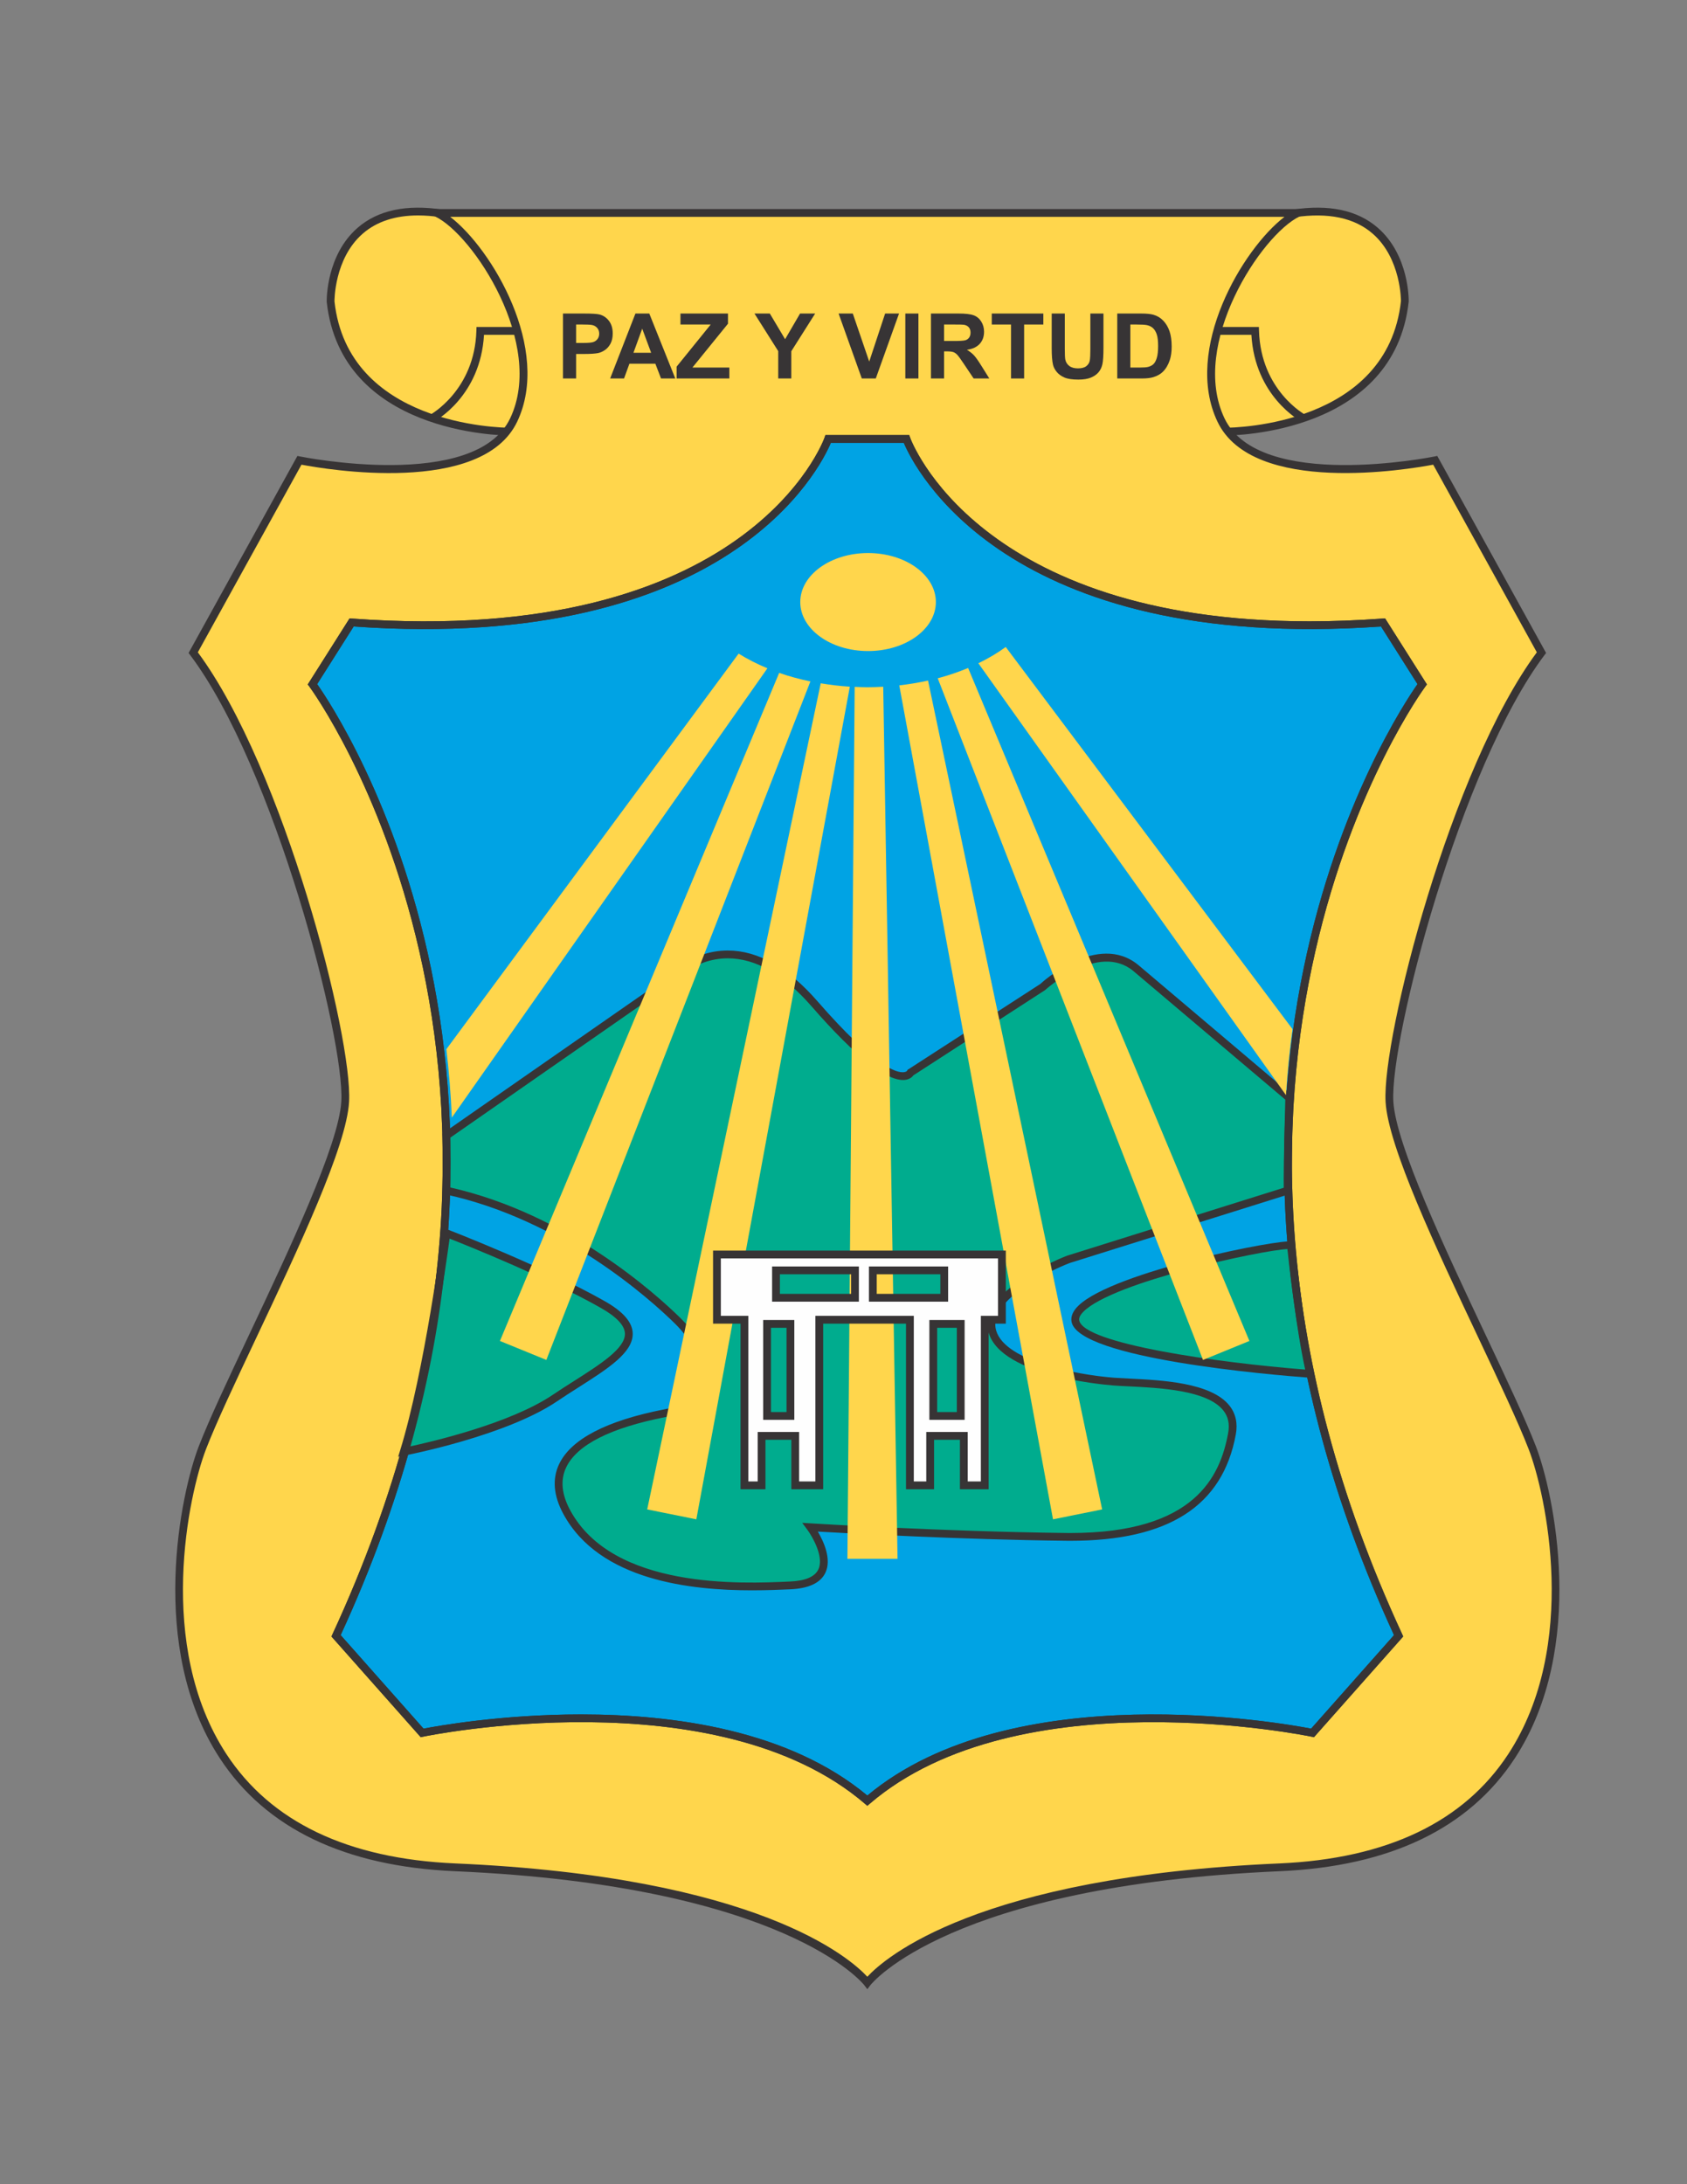
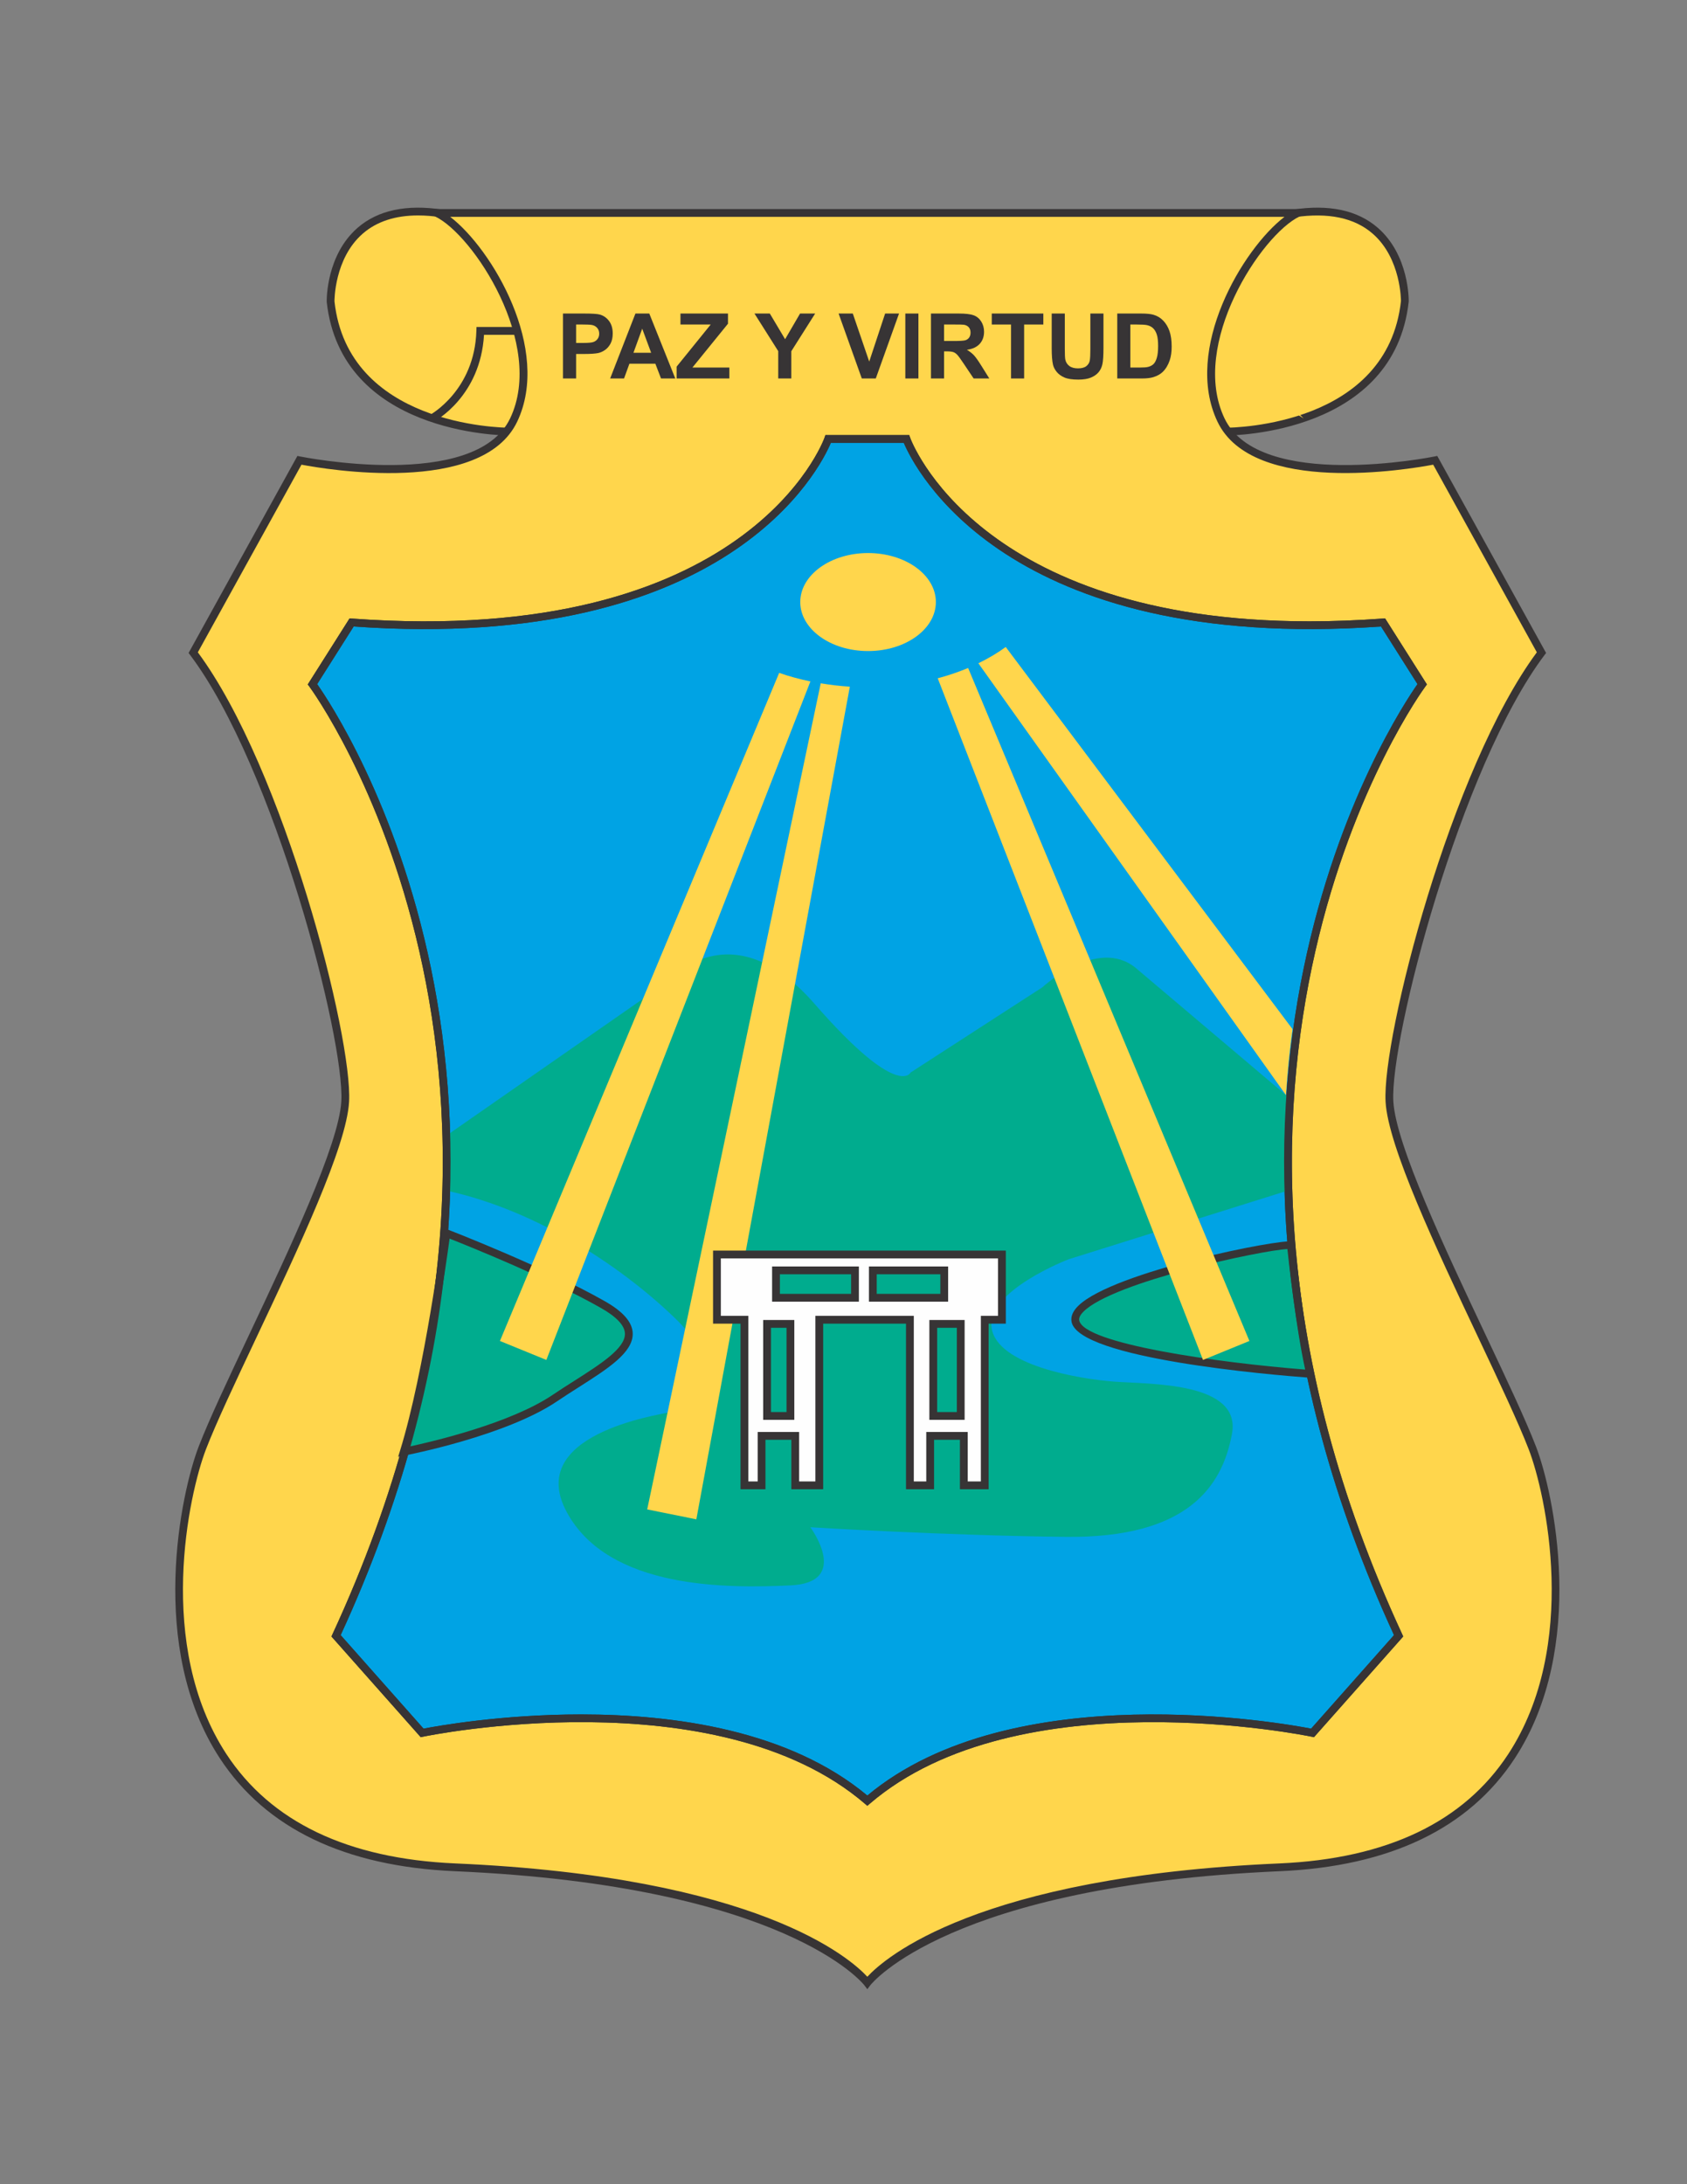
<svg xmlns="http://www.w3.org/2000/svg" xmlns:ns1="http://sodipodi.sourceforge.net/DTD/sodipodi-0.dtd" xmlns:ns2="http://www.inkscape.org/namespaces/inkscape" xml:space="preserve" width="2550px" height="3300px" version="1.0" style="shape-rendering:geometricPrecision; text-rendering:geometricPrecision; image-rendering:optimizeQuality; fill-rule:evenodd; clip-rule:evenodd" viewBox="0 0 2550 3300" id="svg3112" ns1:docname="escudo-elcerrito .svg" ns2:version="0.92.4 (5da689c313, 2019-01-14)">
  <rect x="0" y="0" width="2550" height="3300" fill="#808080" stroke="none" />
  <title id="title3118">Escudo El Cerrito </title>
  <ns1:namedview pagecolor="#ffffff" bordercolor="#666666" borderopacity="1" objecttolerance="10" gridtolerance="10" guidetolerance="10" ns2:pageopacity="0" ns2:pageshadow="2" ns2:window-width="1366" ns2:window-height="705" id="namedview3114" showgrid="false" ns2:zoom="0.1630303" ns2:cx="1275" ns2:cy="1650" ns2:window-x="-8" ns2:window-y="-8" ns2:window-maximized="1" ns2:current-layer="svg3112" />
  <defs id="defs2995">
    <style type="text/css" id="style2993">
   
    .fil4 {fill:#FEFEFE;fill-rule:nonzero}
    .fil1 {fill:#373435;fill-rule:nonzero}
    .fil0 {fill:#FFD64C;fill-rule:nonzero}
    .fil3 {fill:#00AC8E;fill-rule:nonzero}
    .fil2 {fill:#00A3E4;fill-rule:nonzero}
   
  </style>
  </defs>
  <g id="Capa_x0020_2">
    <g id="_2384590638672">
      <g id="g3086">
        <g id="g3034">
          <g id="g3010">
            <g id="g3002">
              <path class="fil0" d="M1849.47 652.23c0,0 251.86,4.79 274.01,-196.77 0,0 2.76,-159.45 -168.85,-132.87 0,0 -99.22,71.08 -125.04,191.71 -25.82,120.63 19.88,137.93 19.88,137.93z" id="path2998" />
              <path class="fil1" d="M1850.3 658.11c-0.55,0 -0.86,0 -0.95,0l-1.97 -0.41c-2.07,-0.77 -50.11,-20.48 -23.55,-144.62 25.99,-121.46 123.25,-192.29 127.38,-195.29l2.51 -0.99c54.86,-8.52 98.3,0.68 129.01,27.46 47.29,41.24 46.68,108.5 46.63,111.31 -21.82,198.73 -261.91,202.54 -279.06,202.54zm106.66 -329.94l0 0c-10.81,8.21 -98.05,77.23 -121.62,187.36 -22.25,104.01 9.97,127.63 15.5,130.8 19.24,-0.05 246.3,-4.99 266.79,-191.48 -0.03,-0.09 0.45,-64.23 -42.72,-101.8 -27.65,-24.11 -67.23,-32.26 -117.95,-24.88z" id="path3000" />
            </g>
            <g id="g3008">
              <path class="fil0" d="M1970.53 632.11c0,0 -70.57,-37.36 -73.34,-132.16l-64.08 0 137.42 132.16z" id="path3004" />
-               <path class="fil1" d="M1967.79 637.31c-2.94,-1.59 -70.86,-38.57 -76.25,-131.48l-58.42 0 0 -11.78 69.77 0 0.18 5.71c2.66,90.37 69.55,126.76 70.21,127.13l-5.49 10.42z" id="path3006" />
            </g>
          </g>
          <g id="g3024">
            <g id="g3016">
              <path class="fil0" d="M773.7 652.23c0,0 -251.86,4.79 -274.01,-196.77 0,0 -2.76,-159.45 168.85,-132.87 0,0 99.22,71.08 125.04,191.71 25.82,120.63 -19.88,137.93 -19.88,137.93z" id="path3012" />
              <path class="fil1" d="M772.85 658.11c-17.15,0 -257.22,-3.76 -279,-202 -0.09,-3.35 -0.7,-70.61 46.59,-111.85 30.71,-26.74 74.1,-35.98 129.01,-27.46l2.52 0.99c4.12,3 101.36,73.83 127.37,195.29 26.56,124.18 -21.5,143.85 -23.56,144.62l-1.98 0.41c-0.09,0 -0.4,0 -0.95,0zm-140.9 -332.61l0 0c-34.56,0 -62.61,9.2 -83.69,27.55 -43.17,37.57 -42.69,101.71 -42.67,102.34 20.44,185.95 247.46,190.89 266.72,190.94 5.53,-3.17 37.77,-26.74 15.52,-130.8 -23.61,-110.31 -110.81,-179.15 -121.62,-187.36 -12.05,-1.77 -23.48,-2.67 -34.26,-2.67z" id="path3014" />
            </g>
            <g id="g3022">
              <path class="fil0" d="M652.64 632.11c0,0 70.57,-37.36 73.34,-132.16l64.08 0 -137.42 132.16z" id="path3018" />
              <path class="fil1" d="M655.38 637.31l-5.51 -10.42c0.68,-0.37 67.6,-37.08 70.21,-127.13l0.18 -5.71 69.79 0 0 11.78 -58.44 0c-5.37,92.91 -73.28,129.89 -76.23,131.48z" id="path3020" />
            </g>
          </g>
          <g id="g3032">
            <g id="g3030">
              <path class="fil0" d="M2316.15 2187.38c-47.06,-121.79 -210.37,-423.5 -215.9,-523.15 -5.54,-99.64 102.41,-509.31 229.74,-678.15l-160.54 -290.64c0,0 -268.5,55.36 -323.86,-60.9 -55.36,-116.25 58.13,-285.1 116.26,-312.78l-650.83 0 -650.82 0c58.13,27.68 171.62,196.53 116.26,312.78 -55.36,116.26 -323.86,60.9 -323.86,60.9l-160.54 290.64c127.33,168.84 235.28,578.51 229.74,678.15 -5.53,99.65 -168.84,401.36 -215.9,523.15 -47.06,121.79 -127.33,611.73 381.98,633.87 509.31,22.15 623.14,174.38 623.14,174.38 0,0 113.84,-152.23 623.15,-174.38 509.31,-22.14 429.04,-512.08 381.98,-633.87z" id="path3026" />
              <path class="fil1" d="M1311.02 3005.39l-4.71 -6.21c-1.14,-1.49 -119.29,-150.33 -618.68,-172.04 -166.47,-7.25 -286.03,-64.72 -355.39,-170.72 -109.77,-167.83 -58.44,-402.27 -31.82,-471.16 15.8,-40.88 45.07,-102.88 76.05,-168.51 60.53,-128.17 135.83,-287.65 139.46,-352.82 5.23,-94.14 -101.27,-505.52 -228.56,-674.34l-2.31 -3.03 164.49 -297.72 4.24 0.86c2.67,0.54 264.61,53.12 317.36,-57.69 53.14,-111.63 -55.72,-277.46 -113.48,-304.97l-23.5 -11.19 1353.72 0 -23.5 11.19c-57.76,27.51 -166.64,193.34 -113.5,304.97 52.8,110.81 314.73,58.23 317.38,57.69l4.24 -0.86 164.49 297.72 -2.31 3.03c-127.26,168.82 -233.79,580.16 -228.58,674.34 3.63,65.17 78.98,224.74 139.5,352.91 30.98,65.58 60.23,127.54 76.03,168.42 26.63,68.93 77.91,303.38 -31.84,471.16 -69.36,106.05 -188.94,163.47 -355.39,170.72 -499.37,21.71 -617.54,170.55 -618.68,172.04l-4.71 6.21zm-1011.98 -2019.83l0 0c130.3,175.89 234.06,581.56 228.62,679 -3.73,67.48 -76.41,221.4 -140.54,357.22 -30.88,65.4 -60.07,127.22 -75.73,167.74 -26.06,67.44 -76.37,296.76 30.71,460.46 67.16,102.66 183.59,158.31 346.02,165.38 457.59,19.94 596.86,143.08 622.9,171.22 26.04,-28.14 165.33,-151.28 622.9,-171.22 162.43,-7.07 278.86,-62.68 346.02,-165.38 107.07,-163.65 56.79,-393.02 30.73,-460.46 -15.66,-40.47 -44.82,-102.25 -75.69,-167.65 -64.15,-135.82 -136.87,-289.83 -140.6,-357.31 -5.42,-97.48 98.39,-503.11 228.64,-679l-156.65 -283.49c-36.12,6.8 -272.65,47.27 -326.09,-64.99 -51.94,-109.04 37.69,-260.78 101.27,-309.45l-1261.04 0c63.56,48.67 153.19,200.41 101.25,309.45 -53.46,112.31 -290.01,71.84 -326.07,64.99l-156.65 283.49z" id="path3028" />
            </g>
          </g>
        </g>
        <g id="g3040">
          <path class="fil2" d="M2149.73 1033.82l-59.17 -93.42c-610.34,44.64 -720.37,-277.14 -720.37,-277.14l-59.17 0 -59.16 0c0,0 -110.03,321.78 -720.37,277.14l-59.17 93.42c0,0 434.23,576.78 35.64,1437.63l130.1 146.7c0,0 443.57,-94.11 672.96,102.42 229.4,-196.53 672.97,-102.42 672.97,-102.42l130.1 -146.7c-398.59,-860.85 35.64,-1437.63 35.64,-1437.63z" id="path3036" />
          <path class="fil1" d="M1311.02 2728.3l-3.83 -3.27c-224.61,-192.43 -663.55,-102.1 -667.9,-101.11l-3.35 0.73 -2.27 -2.59 -132.65 -149.56 1.6 -3.53c392.42,-847.51 -30.68,-1425.85 -34.98,-1431.61l-2.45 -3.26 63.22 -99.8 3.51 0.27c599.06,43.78 713.29,-270.02 714.36,-273.2l1.36 -3.98 126.74 0 1.38 3.98c1.02,2.95 101.77,277.37 603.52,277.37 34.99,0 71.86,-1.36 110.86,-4.17l3.51 -0.27 63.22 99.8 -2.44 3.26c-4.31,5.76 -427.43,584.1 -34.99,1431.61l1.61 3.53 -2.56 2.86 -132.36 149.29 -3.36 -0.73c-4.42,-0.95 -443.4,-91.27 -667.92,101.11l-3.83 3.27zm-432.66 -138.05l0 0c141.34,0 314.6,24.11 432.66,122.59 219.29,-183 629.29,-109.18 670.82,-101.11l125.29 -141.31c-377.34,-818.82 1.29,-1388.19 35.51,-1436.82l-55.15 -87.06c-567.54,39.97 -705.68,-240.3 -721.29,-277.37l-110.36 0c-15.59,36.98 -153.37,317.39 -721.26,277.37l-55.16 87.06c34.19,48.63 412.83,618 35.51,1436.82l125.29 141.31c19.17,-3.72 116.93,-21.48 238.14,-21.48z" id="path3038" />
        </g>
        <path class="fil0" d="M1414.61 909.61c0,40.89 -45.88,74.04 -102.48,74.04 -56.6,0 -102.48,-33.15 -102.48,-74.04 0,-40.89 45.88,-74.04 102.48,-74.04 56.6,0 102.48,33.15 102.48,74.04z" id="path3042" />
        <g id="g3062">
          <g id="g3048">
            <path class="fil3" d="M610.38 2193.26c0,0 151.55,-29.06 228.36,-80.96 76.81,-51.9 164,-89.27 72.66,-141.17 -91.35,-51.9 -236.67,-107.95 -236.67,-107.95 0,0 -26.62,208.3 -64.35,330.08z" id="path3044" />
            <path class="fil1" d="M601.86 2200.89l2.9 -9.33c37.14,-119.92 63.88,-327.09 64.13,-329.13l0.95 -7.47 7 2.72c1.47,0.54 146.79,56.78 237.46,108.31 27.9,15.87 41.67,31.77 42.08,48.63 0.73,28.87 -37.5,53.21 -81.78,81.4 -10.7,6.8 -21.76,13.82 -32.59,21.17 -76.91,51.93 -224.29,80.67 -230.52,81.89l-9.63 1.81zm77.72 -329.53l0 0c-5.03,37.35 -28.73,205.67 -60.71,314.17 34.4,-7.39 152.69,-34.94 216.57,-78.13 10.92,-7.35 22.05,-14.46 32.86,-21.31 39.52,-25.19 76.89,-48.94 76.32,-71.2 -0.29,-12.19 -12.46,-25.19 -36.12,-38.65 -78.59,-44.65 -198.89,-93 -228.92,-104.88z" id="path3046" />
          </g>
          <g id="g3054">
            <path class="fil3" d="M1951.32 1881.53c0,0 12.54,123.85 29.05,194.19 0,0 -344.45,-25.7 -354.83,-79.67 -10.38,-53.98 306.95,-119.01 325.78,-114.52z" id="path3050" />
            <path class="fil1" d="M1987.94 2082.2l-8 -0.64c-58.28,-4.3 -349.47,-28.82 -360.19,-84.39 -1.57,-8.2 1.99,-16.49 10.6,-24.74 53.91,-51.58 304.83,-100.98 322.33,-96.63l4.08 0.96 0.41 4.17c0.13,1.22 12.71,124.27 28.93,193.43l1.84 7.84zm-41.95 -195.07l0 0c-36.89,1.5 -263.49,49.31 -308.41,94.73 -4.89,4.94 -7,9.33 -6.27,13.05 6.82,35.39 209.74,63.99 341.56,74.32 -13.67,-62.45 -24.43,-159.12 -26.88,-182.1z" id="path3052" />
          </g>
          <g id="g3060">
            <path class="fil3" d="M674.73 1798.83c0,0 0.22,-47.56 0,-83.04l334.24 -232.51c0,0 95.49,-112.11 222.13,33.21 126.63,145.32 145.32,103.93 145.32,103.93l199.29 -128.84c0,0 83.04,-76.81 141.17,-29.06l231.87 196.18c0,0 -3.28,114.92 -2.28,140.13l-331.31 103.79c0,0 -124.56,47.75 -116.26,103.8 8.31,56.06 130.79,76.82 184.76,80.97 53.98,4.15 193.07,0 178.54,78.89 -14.53,78.88 -66.43,157.77 -251.2,155.7 -184.76,-2.08 -386.13,-14.54 -386.13,-14.54 0,0 62.28,83.73 -30.45,87.89 -92.72,4.15 -274.03,6.92 -337.69,-110.72 -63.66,-117.64 138.4,-146.71 155.01,-150.86 16.6,-4.15 91.34,-60.89 12.45,-138.4 -78.89,-77.5 -208.98,-166.08 -349.46,-196.52z" id="path3056" />
-             <path class="fil1" d="M1136.76 2402.75c-91.8,0 -230.57,-14.41 -285.21,-115.34 -14.89,-27.51 -17.06,-52.75 -6.52,-75.14 17.83,-37.8 71.26,-65.72 158.85,-82.89 3.03,-0.59 5.26,-1 6.43,-1.32 7.37,-1.86 33.84,-19.71 41.43,-47.72 7.07,-26.02 -3.58,-53.21 -31.68,-80.76 -36.74,-36.08 -170.25,-156.82 -346.57,-195.02l-4.67 -1 0.02 -4.8c0,0 0.23,-47.5 0,-82.94l-0.02 -3.13 2.56 -1.77 333.65 -232.08c4.83,-5.4 39.84,-42.43 94.36,-42.74 0.23,0 0.46,0 0.68,0 45.66,0 91.23,25.74 135.47,76.54 86.63,99.39 119.55,108.5 130.54,107.28 3.86,-0.32 4.99,-1.99 5.1,-2.22l0.73 -1.54 1.31 -0.68 199.3 -128.85c2.75,-2.67 86.75,-79.13 148.09,-28.64l234.11 198.05 -0.07 2.86c-0.04,1.13 -3.29,114.98 -2.31,139.68l0.18 4.48 -4.28 1.36 -331.33 103.83c-33.08,12.69 -118.42,55.16 -112.19,97.31 7.37,49.72 120.58,71.43 179.41,76 6.46,0.46 14.14,0.86 22.63,1.27 49.38,2.4 124.03,6.03 151.63,40.88 9.49,12.01 12.71,26.7 9.58,43.65 -19.87,108 -101.68,160.57 -249.97,160.57 -2.33,0 -4.69,-0.05 -7.07,-0.05 -157.56,-1.76 -329.1,-11.24 -374.76,-13.86 8.57,14.45 21.28,41.51 11.47,62.13 -7.3,15.41 -25.11,23.79 -52.94,25.06 -15.02,0.68 -35.03,1.54 -57.94,1.54zm-456.11 -608.66l0 0c177.09,39.97 310.67,160.75 347.66,197.06 39.04,38.38 40.47,71.38 34.78,92.27 -8.91,32.81 -39.32,53.39 -49.92,56.06 -1.32,0.32 -3.72,0.82 -7.03,1.45 -83.7,16.41 -134.33,42.11 -150.46,76.37 -8.86,18.81 -6.78,40.47 6.21,64.49 64.78,119.7 259.21,111.04 332.27,107.64 23.16,-1 37.57,-7.16 42.85,-18.31 8.93,-18.76 -9.15,-49.81 -16.86,-60.19l-7.57 -10.15 12.65 0.77c2.01,0.14 203.35,12.51 385.84,14.55 2.36,0.05 4.69,0.05 7,0.05 188.56,0 226.36,-85.93 238.35,-150.97 2.51,-13.64 0.13,-24.79 -7.26,-34.13 -24.29,-30.68 -95.71,-34.17 -142.96,-36.48 -8.63,-0.41 -16.43,-0.77 -22.98,-1.31 -18.38,-1.41 -179.74,-15.87 -190.14,-85.98 -8.89,-60.05 114.7,-108.14 119.96,-110.13l327.42 -102.65c-0.49,-29.1 1.86,-115.89 2.34,-133.11l-229.74 -194.38c-53.29,-43.96 -132.56,28.19 -133.35,28.87l-199.03 128.8c-1.63,2.22 -5.24,5.8 -12.08,6.8 -26.47,3.58 -74.24,-33.45 -141.94,-111.13 -41.9,-48.09 -84.48,-72.47 -126.59,-72.47 -0.16,0 -0.31,0 -0.45,0 -52.17,0.23 -85.84,38.84 -86.18,39.2l-1.11 1.05 -331.71 230.73c0.16,28.23 0.07,62.77 0.03,75.23z" id="path3058" />
          </g>
        </g>
-         <path class="fil0" d="M1116.47 987.52l-441.74 597.64c3.87,33.17 6.67,67.66 8.24,103.38l477 -678.84c-15.64,-6.48 -30.23,-13.89 -43.5,-22.18z" id="path3064" />
        <path class="fil0" d="M1177.76 1016.62l-422.08 1009.39 70.15 28.65 399.13 -1025.11c-16.44,-3.42 -32.26,-7.71 -47.2,-12.93z" id="path3066" />
        <path class="fil0" d="M1240.59 1032.35l-262.31 1248.16 74.28 14.97 232.02 -1258.01c-15.08,-0.91 -29.7,-2.74 -43.99,-5.12z" id="path3068" />
-         <path class="fil0" d="M1311.02 1038.32c-6.46,0 -12.78,-0.34 -19.13,-0.62l-10.97 1317.49 75.78 0 -21.66 -1317.64c-7.93,0.43 -15.91,0.77 -24.02,0.77z" id="path3070" />
        <path class="fil0" d="M1520.23 977.51c-12.45,9.07 -26.32,17.29 -41.38,24.59l464.97 652.46c2.2,-34.48 5.55,-67.75 9.87,-99.74l-433.46 -577.31z" id="path3072" />
-         <path class="fil0" d="M1402.78 1028.22c-14.03,3.14 -28.54,5.57 -43.49,7.25l232.39 1260.01 74.28 -14.97 -263.18 -1252.29z" id="path3074" />
        <g id="g3080">
          <path class="fil4" d="M1083.7 1895.36l0 98.61 41.52 0 0 250.16 25.95 0 0 -74.74 50.87 0 0 74.74 36.33 0 0 -250.16 137.01 0 0 250.16 30.62 0 0 -74.74 50.86 0 0 74.74 31.66 0 0 -250.16 25.95 0 0 -98.61 -430.77 0zm111.07 243.93l0 0 -35.29 0 0 -139.09 35.29 0 0 139.09zm97.57 -178.54l0 0 -119.37 0 0 -41.38 119.37 0 0 41.38zm26.99 0l0 0 0 -41.38 107.95 0 0 41.38 -107.95 0zm132.86 178.54l0 0 -41.52 0 0 -139.09 41.52 0 0 139.09z" id="path3076" />
          <path class="fil1" d="M1494.41 2250.02l-43.44 0 0 -74.73 -39.09 0 0 74.73 -42.4 0 0 -250.17 -125.22 0 0 250.17 -48.11 0 0 -74.73 -39.09 0 0 74.73 -37.73 0 0 -250.17 -41.51 0 0 -110.4 442.54 0 0 110.4 -25.95 0 0 250.17zm-31.65 -11.78l0 0 19.87 0 0 -250.18 25.94 0 0 -86.83 -418.97 0 0 86.83 41.52 0 0 250.18 14.16 0 0 -74.74 62.66 0 0 74.74 24.54 0 0 -250.18 148.79 0 0 250.18 18.83 0 0 -74.74 62.66 0 0 74.74zm-4.67 -93.05l0 0 -53.3 0 0 -150.87 53.3 0 0 150.87zm-41.52 -11.78l0 0 29.73 0 0 -127.31 -29.73 0 0 127.31zm-215.91 11.78l0 0 -47.06 0 0 -150.87 47.06 0 0 150.87zm-35.28 -11.78l0 0 23.5 0 0 -127.31 -23.5 0 0 127.31zm267.78 -166.78l0 0 -119.72 0 0 -53.16 119.72 0 0 53.16zm-107.93 -11.79l0 0 96.15 0 0 -29.59 -96.15 0 0 29.59zm-26.99 11.79l0 0 -131.16 0 0 -53.16 131.16 0 0 53.16zm-119.38 -11.79l0 0 107.6 0 0 -29.59 -107.6 0 0 29.59z" id="path3078" />
        </g>
        <path class="fil0" d="M1463.37 1009.2c-14.45,6.06 -29.79,11.31 -45.95,15.59l400.99 1029.87 70.15 -28.65 -425.19 -1016.81z" id="path3082" />
        <path class="fil1" d="M1311.02 2728.3l-3.83 -3.27c-224.61,-192.43 -663.55,-102.1 -667.9,-101.11l-3.35 0.73 -2.27 -2.59 -132.65 -149.56 1.6 -3.53c392.42,-847.51 -30.68,-1425.85 -34.98,-1431.61l-2.45 -3.26 63.22 -99.8 3.51 0.27c599.06,43.78 713.29,-270.02 714.36,-273.2l1.36 -3.98 126.74 0 1.38 3.98c1.02,2.95 101.77,277.37 603.52,277.37 34.99,0 71.86,-1.36 110.86,-4.17l3.51 -0.27 63.22 99.8 -2.44 3.26c-4.31,5.76 -427.43,584.1 -34.99,1431.61l1.61 3.53 -2.56 2.86 -132.36 149.29 -3.36 -0.73c-4.42,-0.95 -443.4,-91.27 -667.92,101.11l-3.83 3.27zm-432.66 -138.05l0 0c141.34,0 314.6,24.11 432.66,122.59 219.29,-183 629.29,-109.18 670.82,-101.11l125.29 -141.31c-377.34,-818.82 1.29,-1388.19 35.51,-1436.82l-55.15 -87.06c-567.54,39.97 -705.68,-240.3 -721.29,-277.37l-110.36 0c-15.59,36.98 -153.37,317.39 -721.26,277.37l-55.16 87.06c34.19,48.63 412.83,618 35.51,1436.82l125.29 141.31c19.17,-3.72 116.93,-21.48 238.14,-21.48z" id="path3084" />
      </g>
      <g id="g3108">
        <path class="fil1" d="M850.99 571.83l0 -98.13 31.79 0c12.05,0 19.9,0.5 23.57,1.48 5.62,1.47 10.32,4.67 14.12,9.6 3.79,4.93 5.69,11.3 5.69,19.11 0,6.02 -1.09,11.09 -3.28,15.19 -2.19,4.11 -4.97,7.33 -8.33,9.68 -3.38,2.34 -6.8,3.89 -10.28,4.64 -4.73,0.94 -11.58,1.41 -20.55,1.41l-12.91 0 0 37.02 -19.82 0zm19.82 -81.53l0 0 0 27.85 10.84 0c7.81,0 13.03,-0.52 15.66,-1.54 2.63,-1.03 4.69,-2.64 6.19,-4.83 1.49,-2.18 2.24,-4.72 2.24,-7.62 0,-3.57 -1.05,-6.52 -3.15,-8.84 -2.09,-2.32 -4.75,-3.77 -7.96,-4.34 -2.37,-0.45 -7.12,-0.68 -14.26,-0.68l-9.56 0z" id="path3088" />
        <path class="fil1" d="M1020.73 571.83l-21.55 0 -8.57 -22.29 -39.22 0 -8.1 22.29 -21.01 0 38.21 -98.13 20.95 0 39.29 98.13zm-36.47 -38.82l0 0 -13.52 -36.41 -13.26 36.41 26.78 0z" id="path3090" />
        <polygon class="fil1" points="1022.74,571.83 1022.74,553.95 1074.28,490.3 1028.56,490.3 1028.56,473.7 1100.38,473.7 1100.38,489.09 1046.63,555.29 1102.46,555.29 1102.46,571.83 " id="polygon3092" />
        <polygon class="fil1" points="1176.35,571.83 1176.35,530.53 1140.41,473.7 1163.63,473.7 1186.73,512.52 1209.35,473.7 1232.17,473.7 1196.1,530.66 1196.1,571.83 " id="polygon3094" />
        <polygon class="fil1" points="1302.65,571.83 1267.58,473.7 1289.06,473.7 1313.89,546.32 1337.92,473.7 1358.95,473.7 1323.8,571.83 " id="polygon3096" />
        <polygon class="fil1" points="1368.45,571.83 1368.45,473.7 1388.25,473.7 1388.25,571.83 " id="polygon3098" />
        <path class="fil1" d="M1407.2 571.83l0 -98.13 41.69 0c10.5,0 18.11,0.89 22.86,2.65 4.75,1.76 8.56,4.89 11.41,9.4 2.86,4.51 4.29,9.66 4.29,15.46 0,7.36 -2.16,13.44 -6.49,18.24 -4.33,4.8 -10.8,7.82 -19.41,9.07 4.28,2.5 7.81,5.24 10.6,8.23 2.79,3 6.55,8.31 11.29,15.93l11.97 19.15 -23.7 0 -14.32 -21.36c-5.07,-7.63 -8.56,-12.44 -10.44,-14.42 -1.87,-1.98 -3.86,-3.34 -5.95,-4.08 -2.1,-0.74 -5.42,-1.1 -9.98,-1.1l-4 0 0 40.96 -19.82 0zm19.82 -56.63l0 0 14.64 0c9.5,0 15.44,-0.4 17.81,-1.2 2.37,-0.8 4.22,-2.19 5.56,-4.15 1.33,-1.97 2,-4.42 2,-7.37 0,-3.3 -0.88,-5.97 -2.65,-7.99 -1.75,-2.03 -4.25,-3.32 -7.46,-3.85 -1.6,-0.22 -6.42,-0.34 -14.45,-0.34l-15.45 0 0 24.9z" id="path3100" />
        <polygon class="fil1" points="1528.22,571.83 1528.22,490.3 1499.11,490.3 1499.11,473.7 1577.07,473.7 1577.07,490.3 1548.02,490.3 1548.02,571.83 " id="polygon3102" />
        <path class="fil1" d="M1589.72 473.7l19.8 0 0 53.15c0,8.43 0.25,13.9 0.75,16.4 0.84,4.01 2.85,7.23 6.05,9.67 3.2,2.43 7.56,3.64 13.09,3.64 5.63,0 9.86,-1.14 12.71,-3.44 2.86,-2.3 4.58,-5.12 5.16,-8.47 0.57,-3.35 0.86,-8.9 0.86,-16.66l0 -54.29 19.82 0 0 51.54c0,11.78 -0.53,20.1 -1.61,24.97 -1.07,4.86 -3.04,8.97 -5.91,12.31 -2.89,3.35 -6.74,6.01 -11.55,8 -4.82,1.99 -11.11,2.98 -18.88,2.98 -9.38,0 -16.48,-1.08 -21.31,-3.25 -4.85,-2.16 -8.68,-4.97 -11.48,-8.43 -2.81,-3.46 -4.68,-7.08 -5.57,-10.88 -1.3,-5.62 -1.93,-13.92 -1.93,-24.9l0 -52.34z" id="path3104" />
        <path class="fil1" d="M1688.79 473.7l36.2 0c8.17,0 14.4,0.63 18.68,1.88 5.76,1.69 10.69,4.71 14.79,9.03 4.1,4.33 7.23,9.63 9.38,15.9 2.14,6.27 3.21,14 3.21,23.2 0,8.07 -1.01,15.03 -3.02,20.88 -2.45,7.13 -5.95,12.92 -10.51,17.33 -3.44,3.35 -8.08,5.96 -13.92,7.83 -4.37,1.39 -10.21,2.08 -17.54,2.08l-37.27 0 0 -98.13zm19.8 16.6l0 0 0 64.99 14.79 0c5.53,0 9.54,-0.31 11.99,-0.93 3.21,-0.8 5.88,-2.17 7.99,-4.09 2.13,-1.91 3.86,-5.08 5.19,-9.47 1.35,-4.39 2.01,-10.38 2.01,-17.97 0,-7.58 -0.66,-13.41 -2.01,-17.47 -1.33,-4.06 -3.21,-7.22 -5.63,-9.5 -2.4,-2.28 -5.46,-3.81 -9.16,-4.62 -2.77,-0.62 -8.19,-0.94 -16.27,-0.94l-8.9 0z" id="path3106" />
      </g>
    </g>
  </g>
</svg>